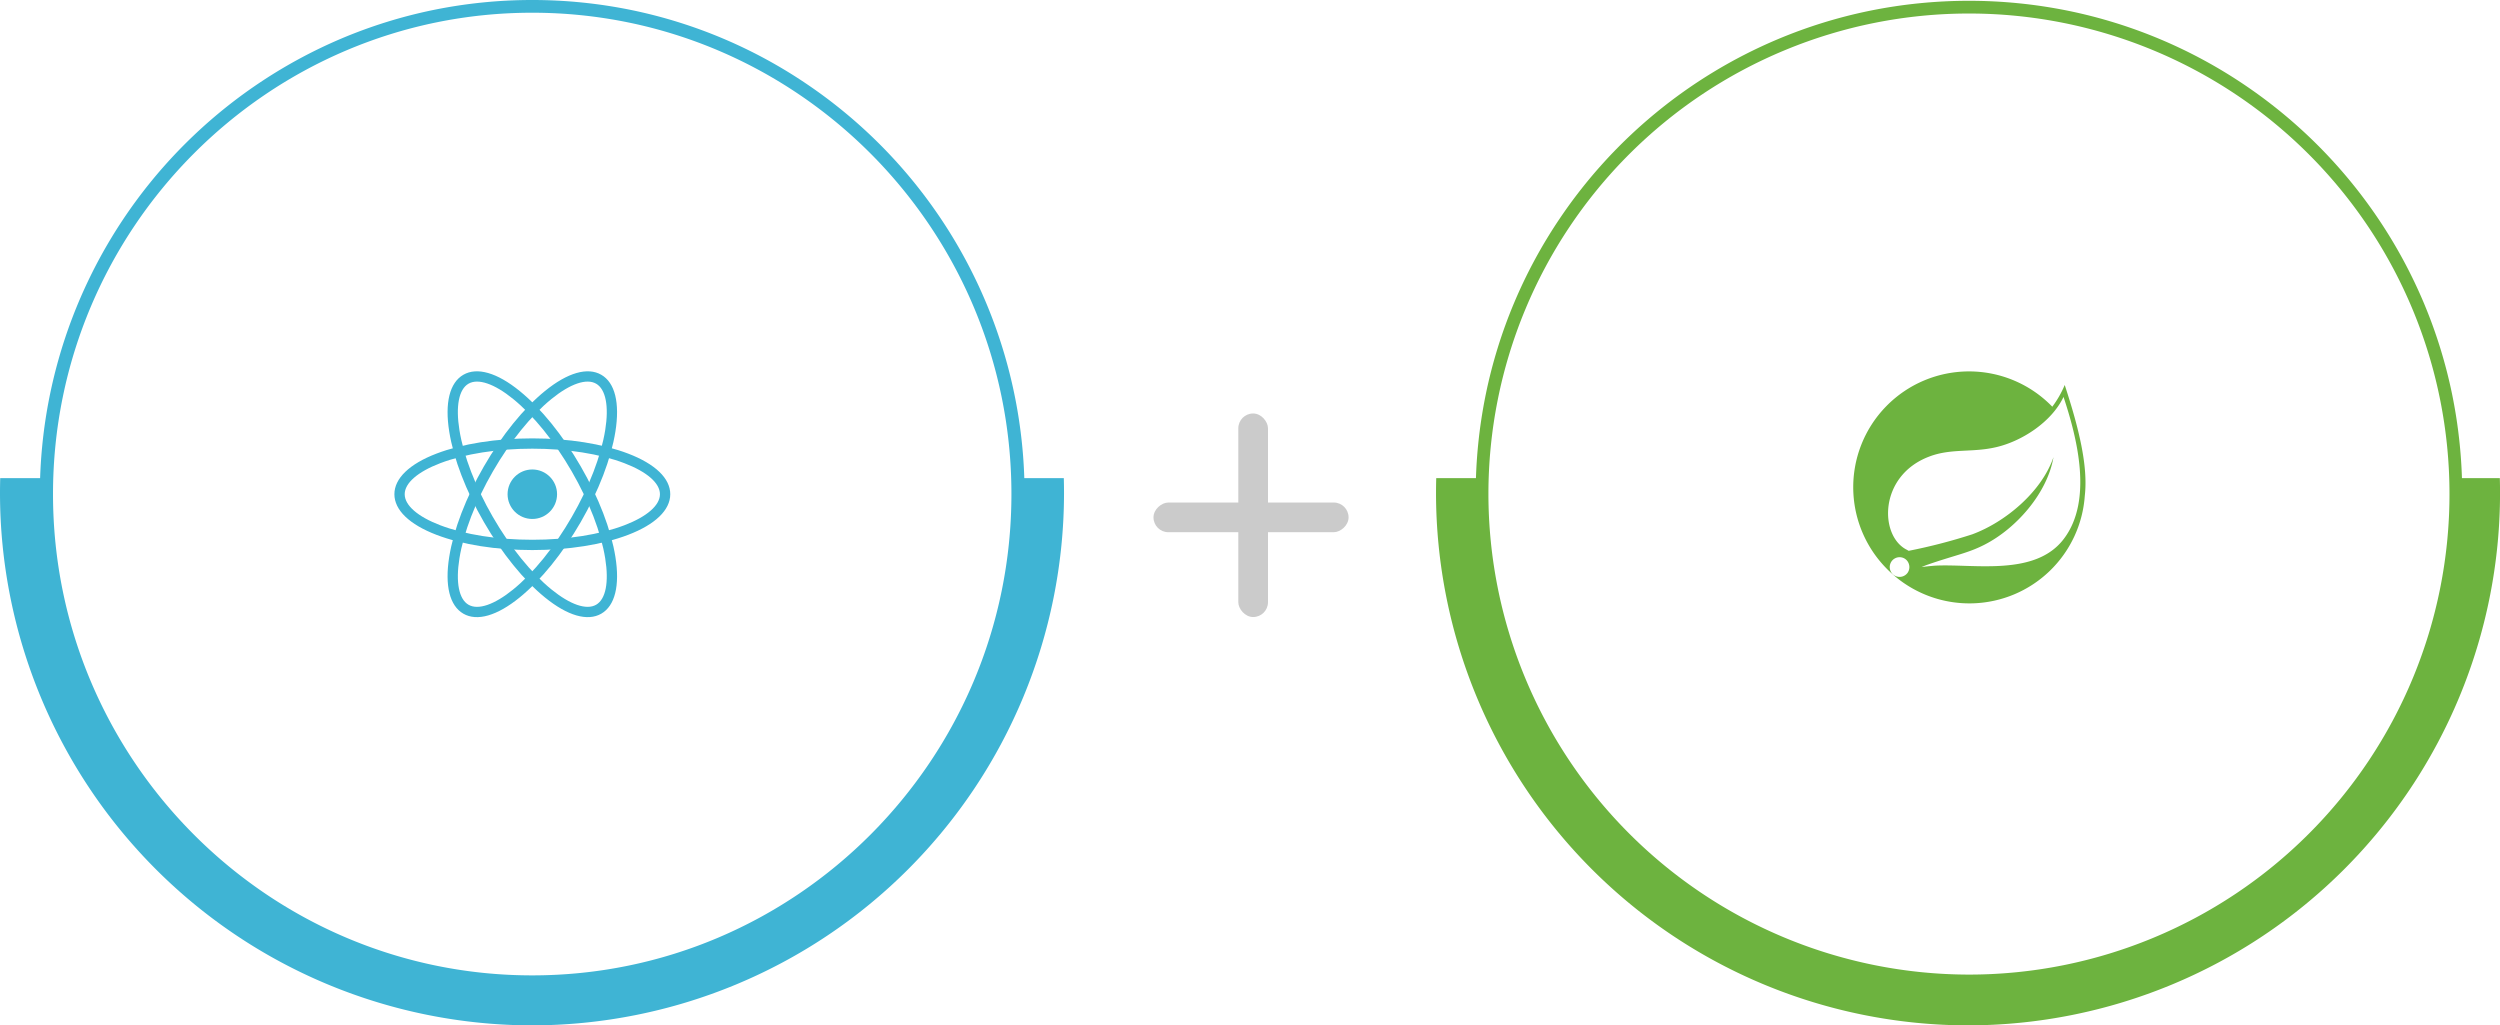
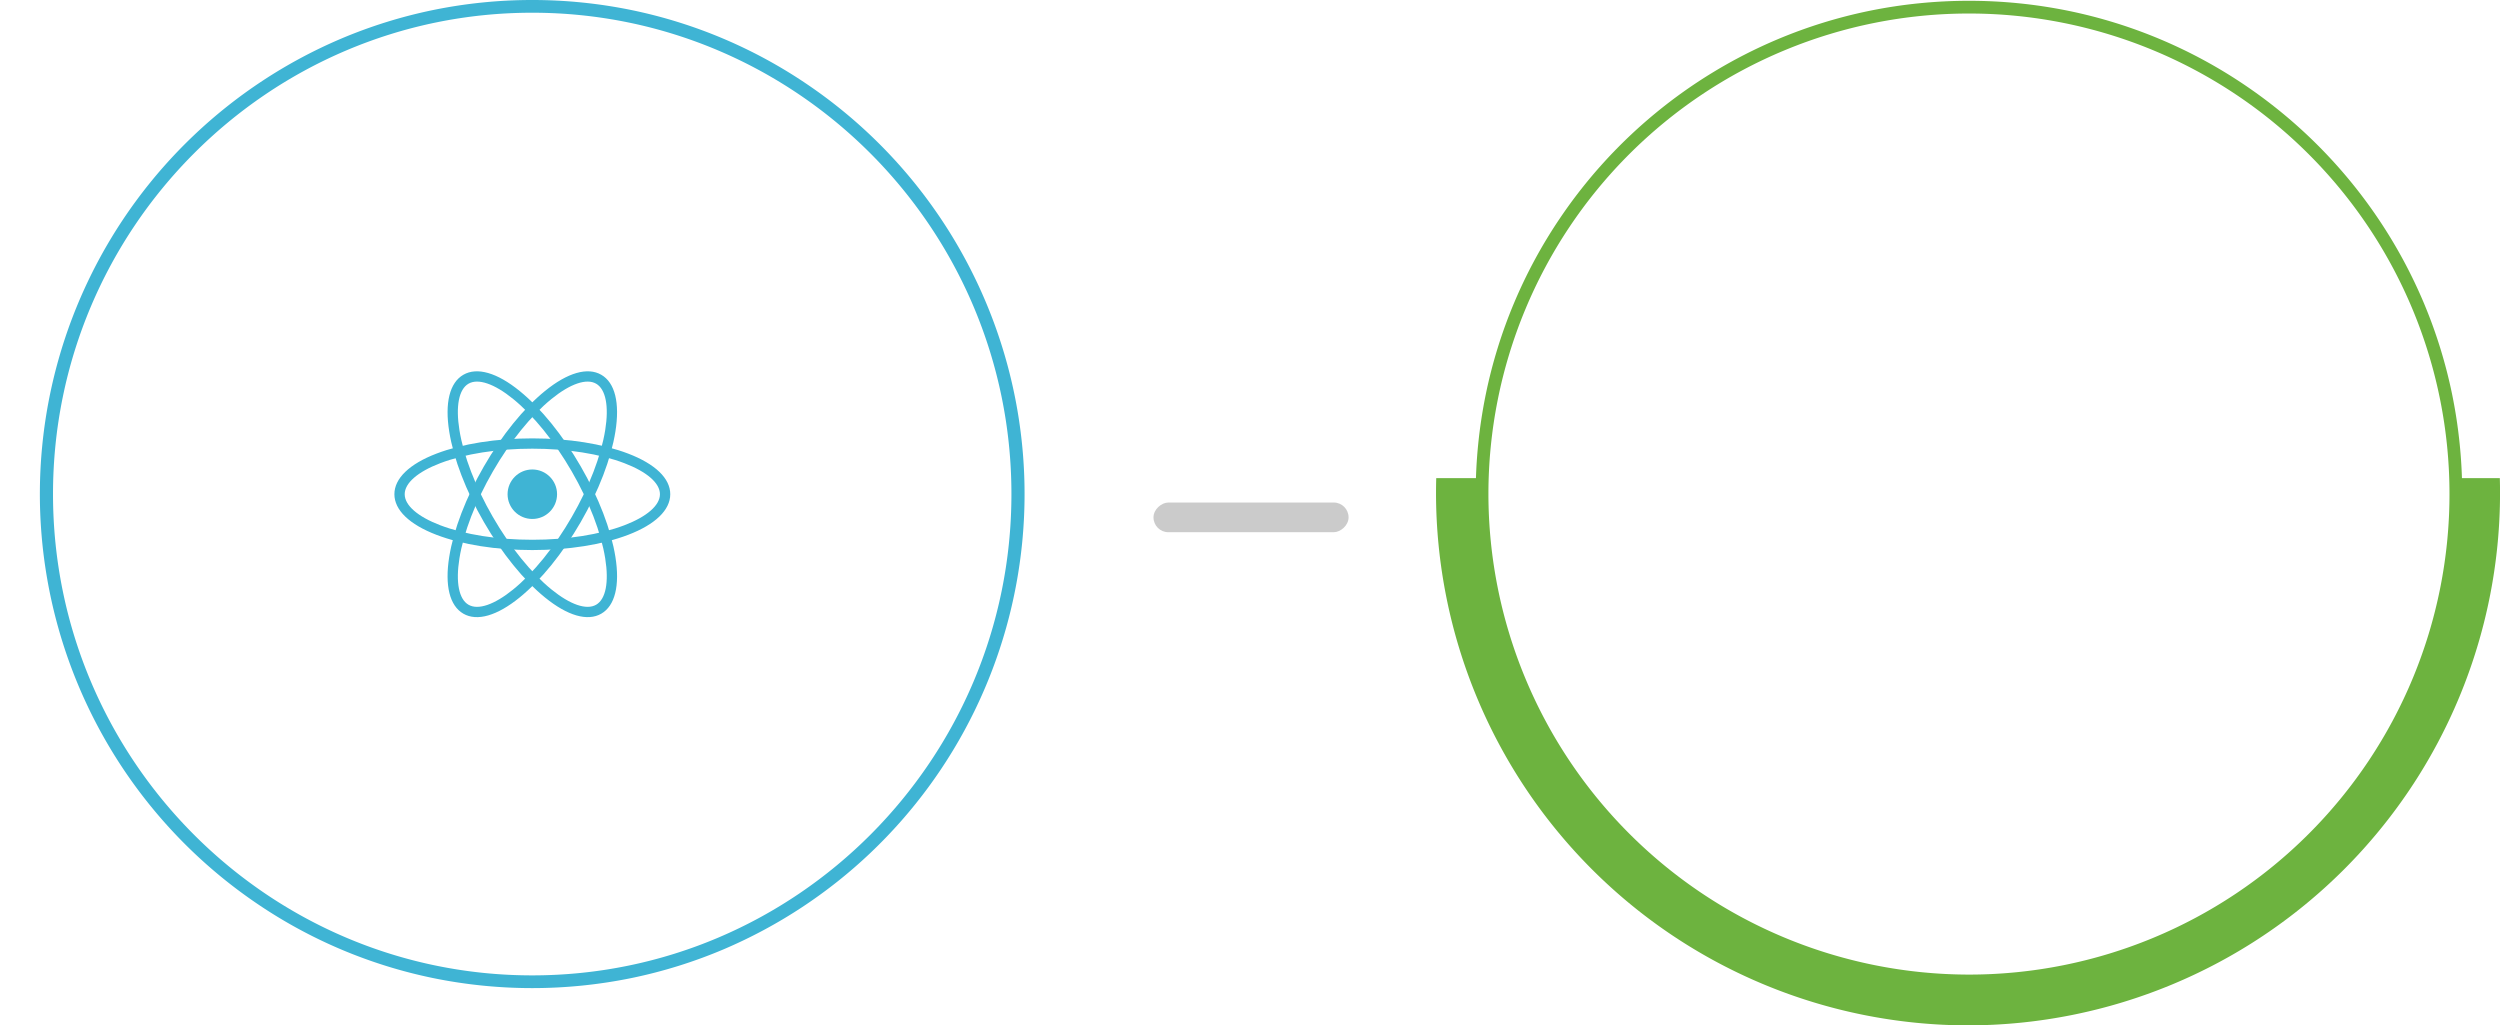
<svg xmlns="http://www.w3.org/2000/svg" width="589.514" height="241.789" viewBox="0 0 589.514 241.789">
  <defs>
    <filter id="Ellipse_56" x="13.5" y="4.289" width="224" height="224" filterUnits="userSpaceOnUse">
      <feOffset input="SourceAlpha" />
      <feGaussianBlur stdDeviation="6.5" result="blur" />
      <feFlood flood-opacity="0.122" />
      <feComposite operator="in" in2="blur" />
      <feComposite in="SourceGraphic" />
    </filter>
    <filter id="Ellipse_56-2" x="352.5" y="3.078" width="223.536" height="223.536" filterUnits="userSpaceOnUse">
      <feOffset input="SourceAlpha" />
      <feGaussianBlur stdDeviation="6.5" result="blur-2" />
      <feFlood flood-opacity="0.122" />
      <feComposite operator="in" in2="blur-2" />
      <feComposite in="SourceGraphic" />
    </filter>
  </defs>
  <g id="_8." data-name="8." transform="translate(0 1.688)">
    <g id="Group_2284" data-name="Group 2284" transform="translate(0)">
      <path id="Ellipse_57" data-name="Ellipse 57" d="M114.5-1.5A116.367,116.367,0,0,1,137.878.867,115.109,115.109,0,0,1,179.36,18.4a116.681,116.681,0,0,1-19.705,203.944,115.066,115.066,0,0,1-21.777,6.79,116.625,116.625,0,0,1-46.755,0A115.109,115.109,0,0,1,49.64,211.6,116.681,116.681,0,0,1,69.345,7.657,115.066,115.066,0,0,1,91.122.867,116.368,116.368,0,0,1,114.5-1.5Zm0,230c62.308,0,113-50.916,113-113.5S176.808,1.5,114.5,1.5,1.5,52.416,1.5,115,52.192,228.5,114.5,228.5Z" transform="translate(11 -0.188)" fill="#3fb4d4" />
-       <path id="Subtraction_1" data-name="Subtraction 1" d="M125.446,129.043A125.588,125.588,0,0,1,0,3.6C0,2.4.017,1.192.051,0h10.8c-.036,1.184-.055,2.394-.055,3.6a114.655,114.655,0,0,0,229.31,0c0-1.192-.019-2.4-.055-3.6h10.8c.034,1.2.051,2.414.051,3.6A125.588,125.588,0,0,1,125.446,129.043Z" transform="translate(0 111.057)" fill="#3fb4d4" />
      <g transform="matrix(1, 0, 0, 1, 0, -1.69)" filter="url(#Ellipse_56)">
        <circle id="Ellipse_56-3" data-name="Ellipse 56" cx="92.5" cy="92.5" r="92.5" transform="translate(33 23.79)" fill="#fff" />
      </g>
      <g id="React-icon" transform="translate(93 80.101)">
        <circle id="Ellipse_59" data-name="Ellipse 59" cx="5.835" cy="5.835" r="5.835" transform="translate(26.689 28.916)" fill="#3fb4d4" />
        <g id="Group_2348" data-name="Group 2348" transform="translate(0 0)">
          <path id="Ellipse_60" data-name="Ellipse 60" d="M32.024-.5C40.531-.5,48.548.772,54.6,3.081c6.417,2.45,9.951,5.855,9.951,9.588s-3.534,7.137-9.951,9.588c-6.048,2.309-14.065,3.581-22.572,3.581S15.5,24.566,9.451,22.256C3.034,19.806-.5,16.4-.5,12.669S3.034,5.532,9.451,3.081C15.5.772,23.516-.5,32.024-.5Zm0,23.909c8.219,0,15.927-1.215,21.706-3.422,5.331-2.036,8.389-4.7,8.389-7.319S59.061,7.386,53.73,5.35C47.951,3.144,40.242,1.929,32.024,1.929S16.1,3.144,10.318,5.35c-5.331,2.036-8.389,4.7-8.389,7.319s3.058,5.283,8.389,7.319C16.1,22.194,23.805,23.409,32.024,23.409Z" transform="translate(0.5 22.082)" fill="#3fb4d4" />
          <path id="Ellipse_61" data-name="Ellipse 61" d="M32.524,0C41.031,0,49.048,1.272,55.1,3.581c6.417,2.45,9.951,5.855,9.951,9.588s-3.534,7.137-9.951,9.588c-6.048,2.309-14.065,3.581-22.572,3.581S16,25.066,9.951,22.756C3.534,20.306,0,16.9,0,13.169S3.534,6.032,9.951,3.581C16,1.272,24.016,0,32.524,0Zm0,23.909c8.219,0,15.927-1.215,21.706-3.422,5.331-2.036,8.389-4.7,8.389-7.319S59.561,7.886,54.23,5.85C48.451,3.644,40.742,2.429,32.524,2.429S16.6,3.644,10.818,5.85c-5.331,2.036-8.389,4.7-8.389,7.319s3.058,5.283,8.389,7.319C16.6,22.694,24.305,23.909,32.524,23.909Z" transform="translate(27.666 0) rotate(60)" fill="#3fb4d4" />
          <path id="Ellipse_62" data-name="Ellipse 62" d="M32.524,0C41.031,0,49.048,1.272,55.1,3.581c6.417,2.45,9.951,5.855,9.951,9.588s-3.534,7.137-9.951,9.588c-6.048,2.309-14.065,3.581-22.572,3.581S16,25.066,9.951,22.756C3.534,20.306,0,16.9,0,13.169S3.534,6.032,9.951,3.581C16,1.272,24.016,0,32.524,0Zm0,23.909c8.219,0,15.927-1.215,21.706-3.422,5.331-2.036,8.389-4.7,8.389-7.319S59.561,7.886,54.23,5.85C48.451,3.644,40.742,2.429,32.524,2.429S16.6,3.644,10.818,5.85c-5.331,2.036-8.389,4.7-8.389,7.319s3.058,5.283,8.389,7.319C16.6,22.694,24.305,23.909,32.524,23.909Z" transform="translate(60.19 13.169) rotate(120)" fill="#3fb4d4" />
        </g>
      </g>
    </g>
    <g id="Group_2286" data-name="Group 2286" transform="translate(338.622)">
      <path id="Ellipse_57-2" data-name="Ellipse 57" d="M114.813-1.5A117.164,117.164,0,0,1,138.253.863a115.684,115.684,0,0,1,41.593,17.5,116.648,116.648,0,0,1,42.139,51.173,115.736,115.736,0,0,1,6.778,21.835,117.432,117.432,0,0,1,0,46.879,115.684,115.684,0,0,1-17.5,41.593,116.648,116.648,0,0,1-51.173,42.139,115.737,115.737,0,0,1-21.835,6.778,117.431,117.431,0,0,1-46.879,0,115.685,115.685,0,0,1-41.593-17.5A116.648,116.648,0,0,1,7.641,160.088,115.736,115.736,0,0,1,.863,138.253a117.432,117.432,0,0,1,0-46.879,115.684,115.684,0,0,1,17.5-41.593A116.648,116.648,0,0,1,69.538,7.641,115.736,115.736,0,0,1,91.374.863,117.164,117.164,0,0,1,114.813-1.5Zm0,229.626A113.313,113.313,0,1,0,1.5,114.813,113.442,113.442,0,0,0,114.813,228.126Z" transform="translate(10.855)" fill="#6db33f" />
      <path id="Subtraction_1-2" data-name="Subtraction 1" d="M125.446,129.043A125.588,125.588,0,0,1,0,3.6C0,2.4.017,1.192.051,0h10.8c-.036,1.184-.055,2.394-.055,3.6a114.655,114.655,0,0,0,229.31,0c0-1.192-.019-2.4-.055-3.6h10.8c.034,1.2.051,2.414.051,3.6A125.588,125.588,0,0,1,125.446,129.043Z" transform="translate(0 111.057)" fill="#6db33f" />
      <g transform="matrix(1, 0, 0, 1, -338.62, -1.69)" filter="url(#Ellipse_56-2)">
        <ellipse id="Ellipse_56-4" data-name="Ellipse 56" cx="92.268" cy="92.268" rx="92.268" ry="92.268" transform="translate(372 22.58)" fill="#fff" />
      </g>
      <g id="Layer_2" data-name="Layer 2" transform="translate(98.482 85.971)">
        <g id="logos" transform="translate(-0.104 -0.081)">
-           <path id="Path_2501" data-name="Path 2501" d="M49.769,3.12a23.848,23.848,0,0,1-2.93,5.128A27.308,27.308,0,1,0,8.689,47.3l1.014.9A27.28,27.28,0,0,0,54.5,29.267C55.292,22.392,53.207,13.6,49.769,3.12Zm-37.136,44.4a2.322,2.322,0,1,1-.338-3.268A2.372,2.372,0,0,1,12.634,47.525ZM49.6,39.354c-6.706,8.96-21.132,5.917-30.317,6.368,0,0-1.634.113-3.268.338,0,0,.62-.282,1.409-.564,6.48-2.254,9.523-2.7,13.468-4.734C38.274,36.987,45.656,28.7,47.121,20.138,44.3,28.366,35.738,35.466,27.961,38.34a130.916,130.916,0,0,1-14.989,3.888L12.577,42C6.041,38.791,5.815,24.59,17.762,20.026c5.241-2.029,10.2-.9,15.891-2.254,6.03-1.409,13.017-5.917,15.835-11.834C52.643,15.461,56.475,30.225,49.6,39.354Z" transform="translate(0.104 0.081)" fill="#6db33f" />
-         </g>
+           </g>
      </g>
    </g>
    <g id="Group_2285" data-name="Group 2285" transform="translate(272 96)">
-       <rect id="Rectangle_142" data-name="Rectangle 142" width="7" height="48" rx="3.5" transform="translate(20 -0.188)" fill="#cbcbcb" />
      <rect id="Rectangle_143" data-name="Rectangle 143" width="7" height="46" rx="3.5" transform="translate(46 20.811) rotate(90)" fill="#cbcbcb" />
    </g>
  </g>
</svg>